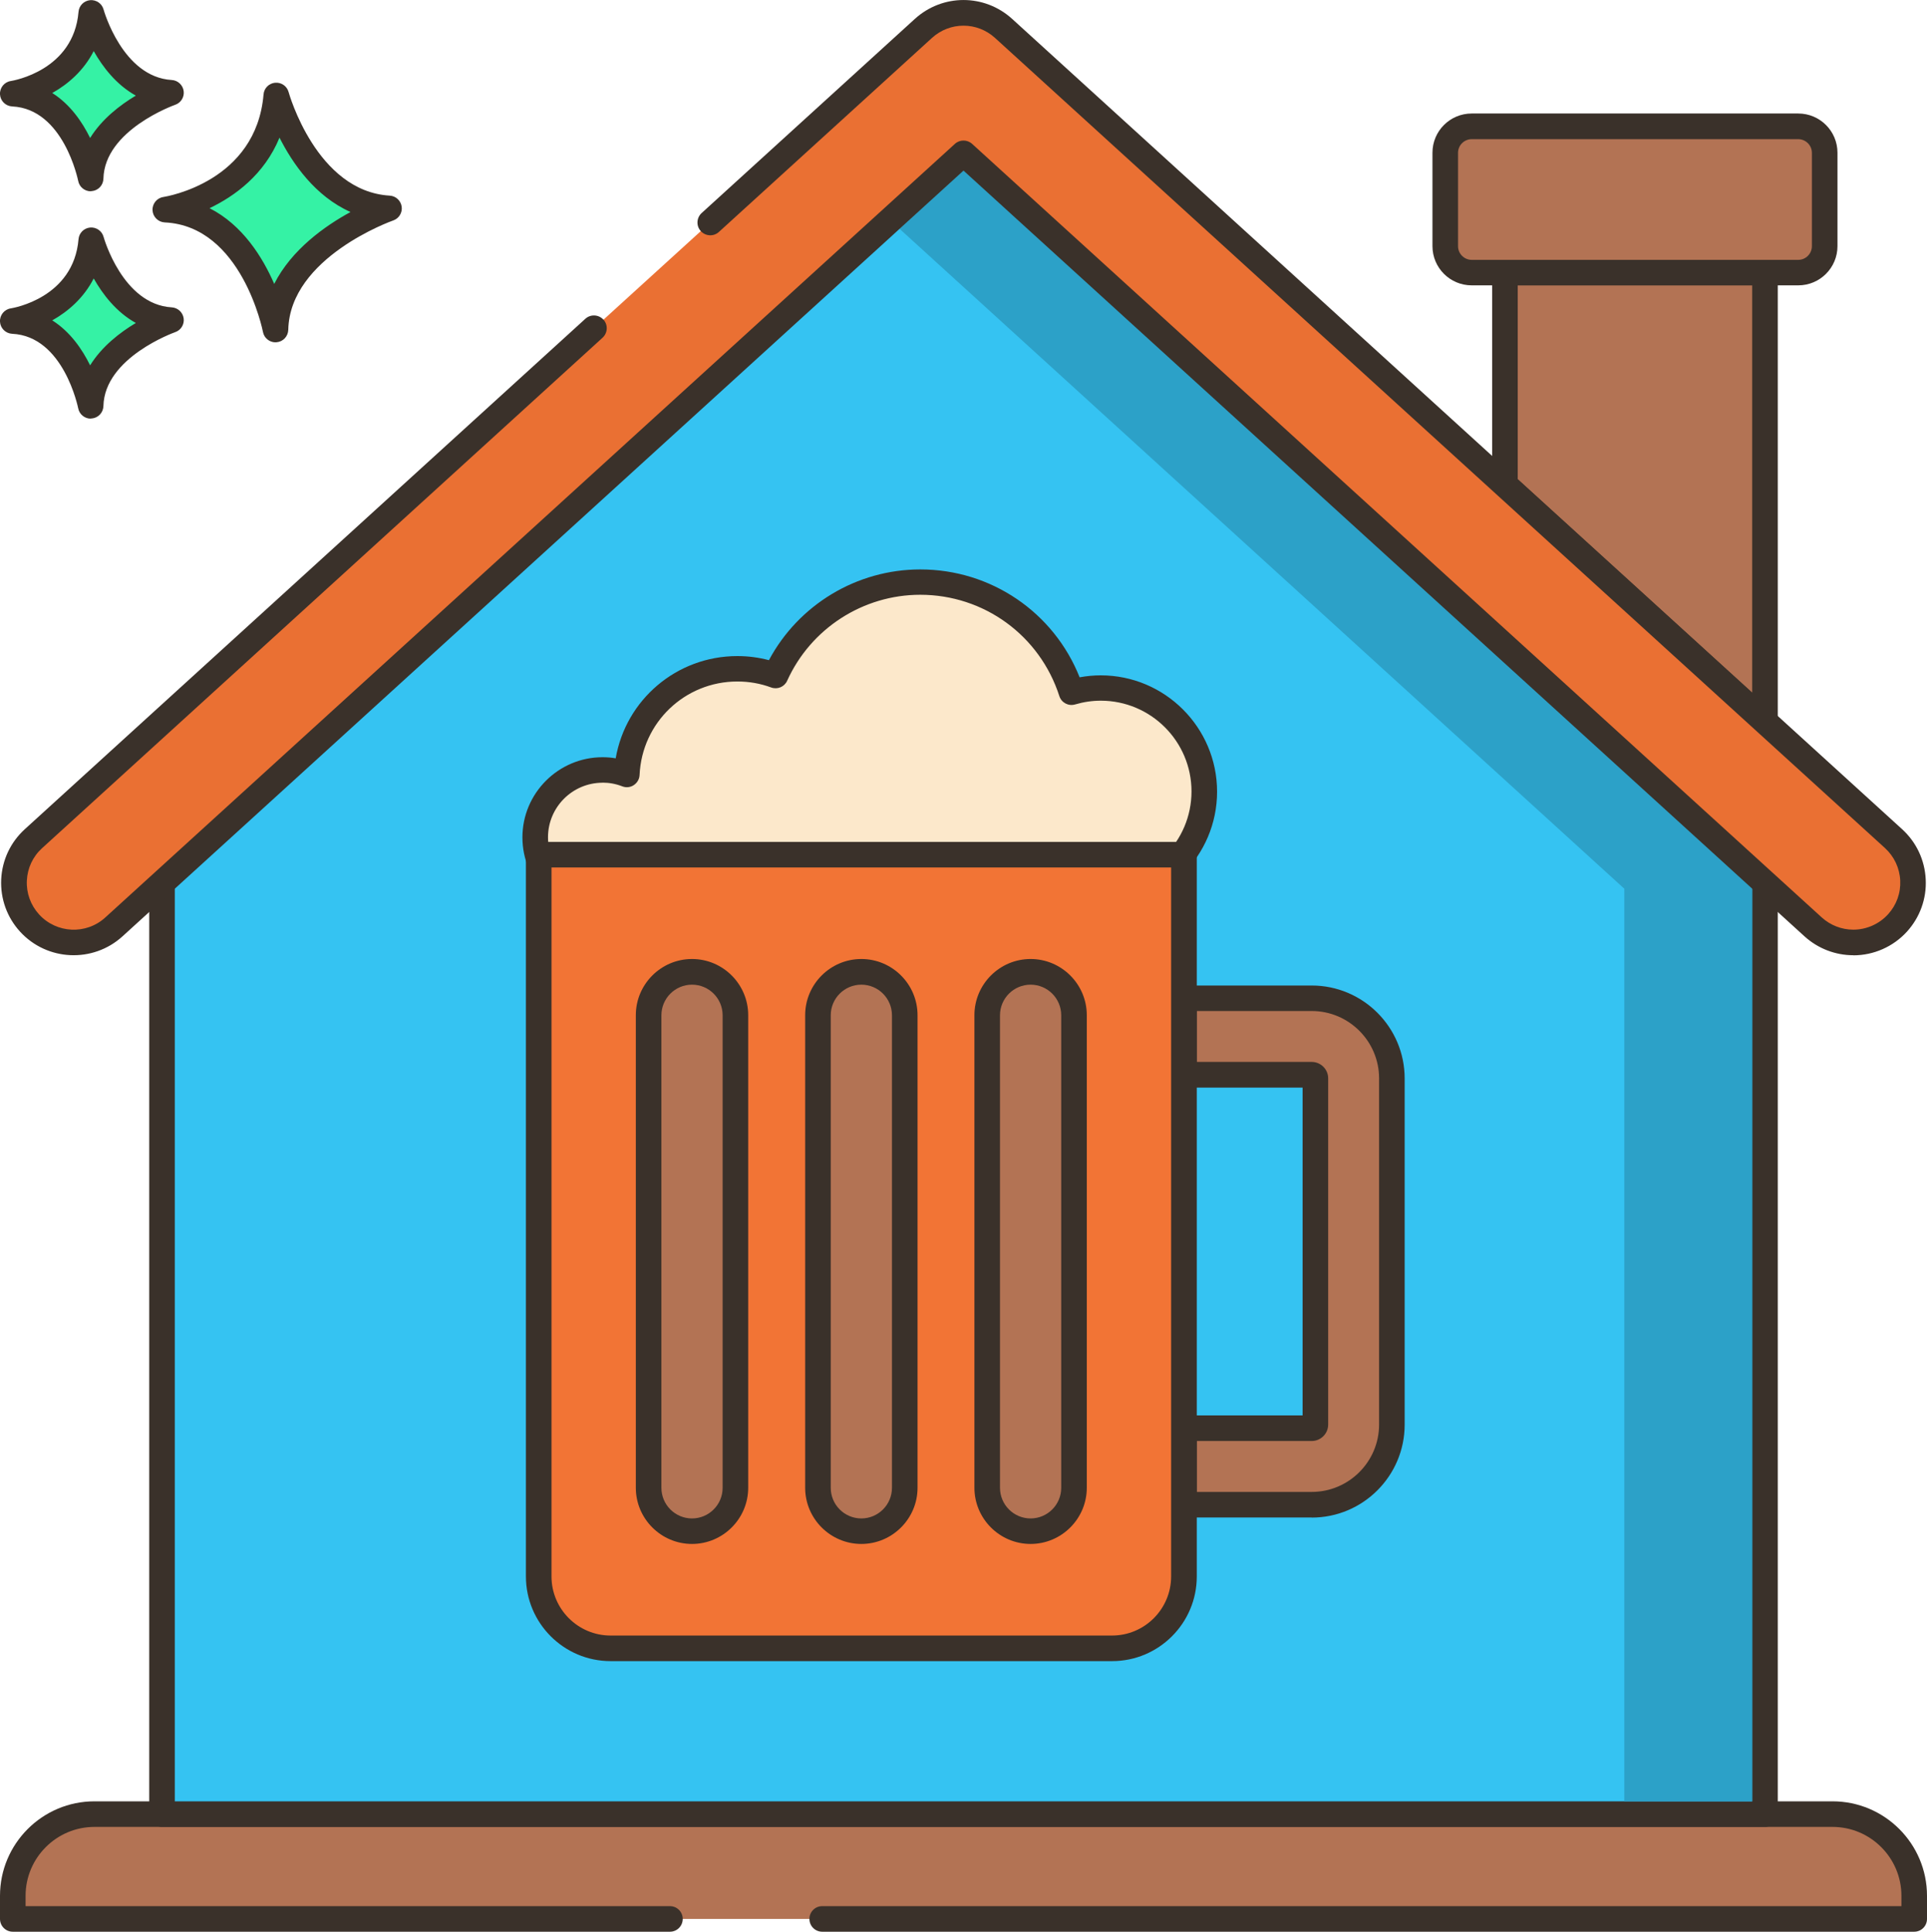
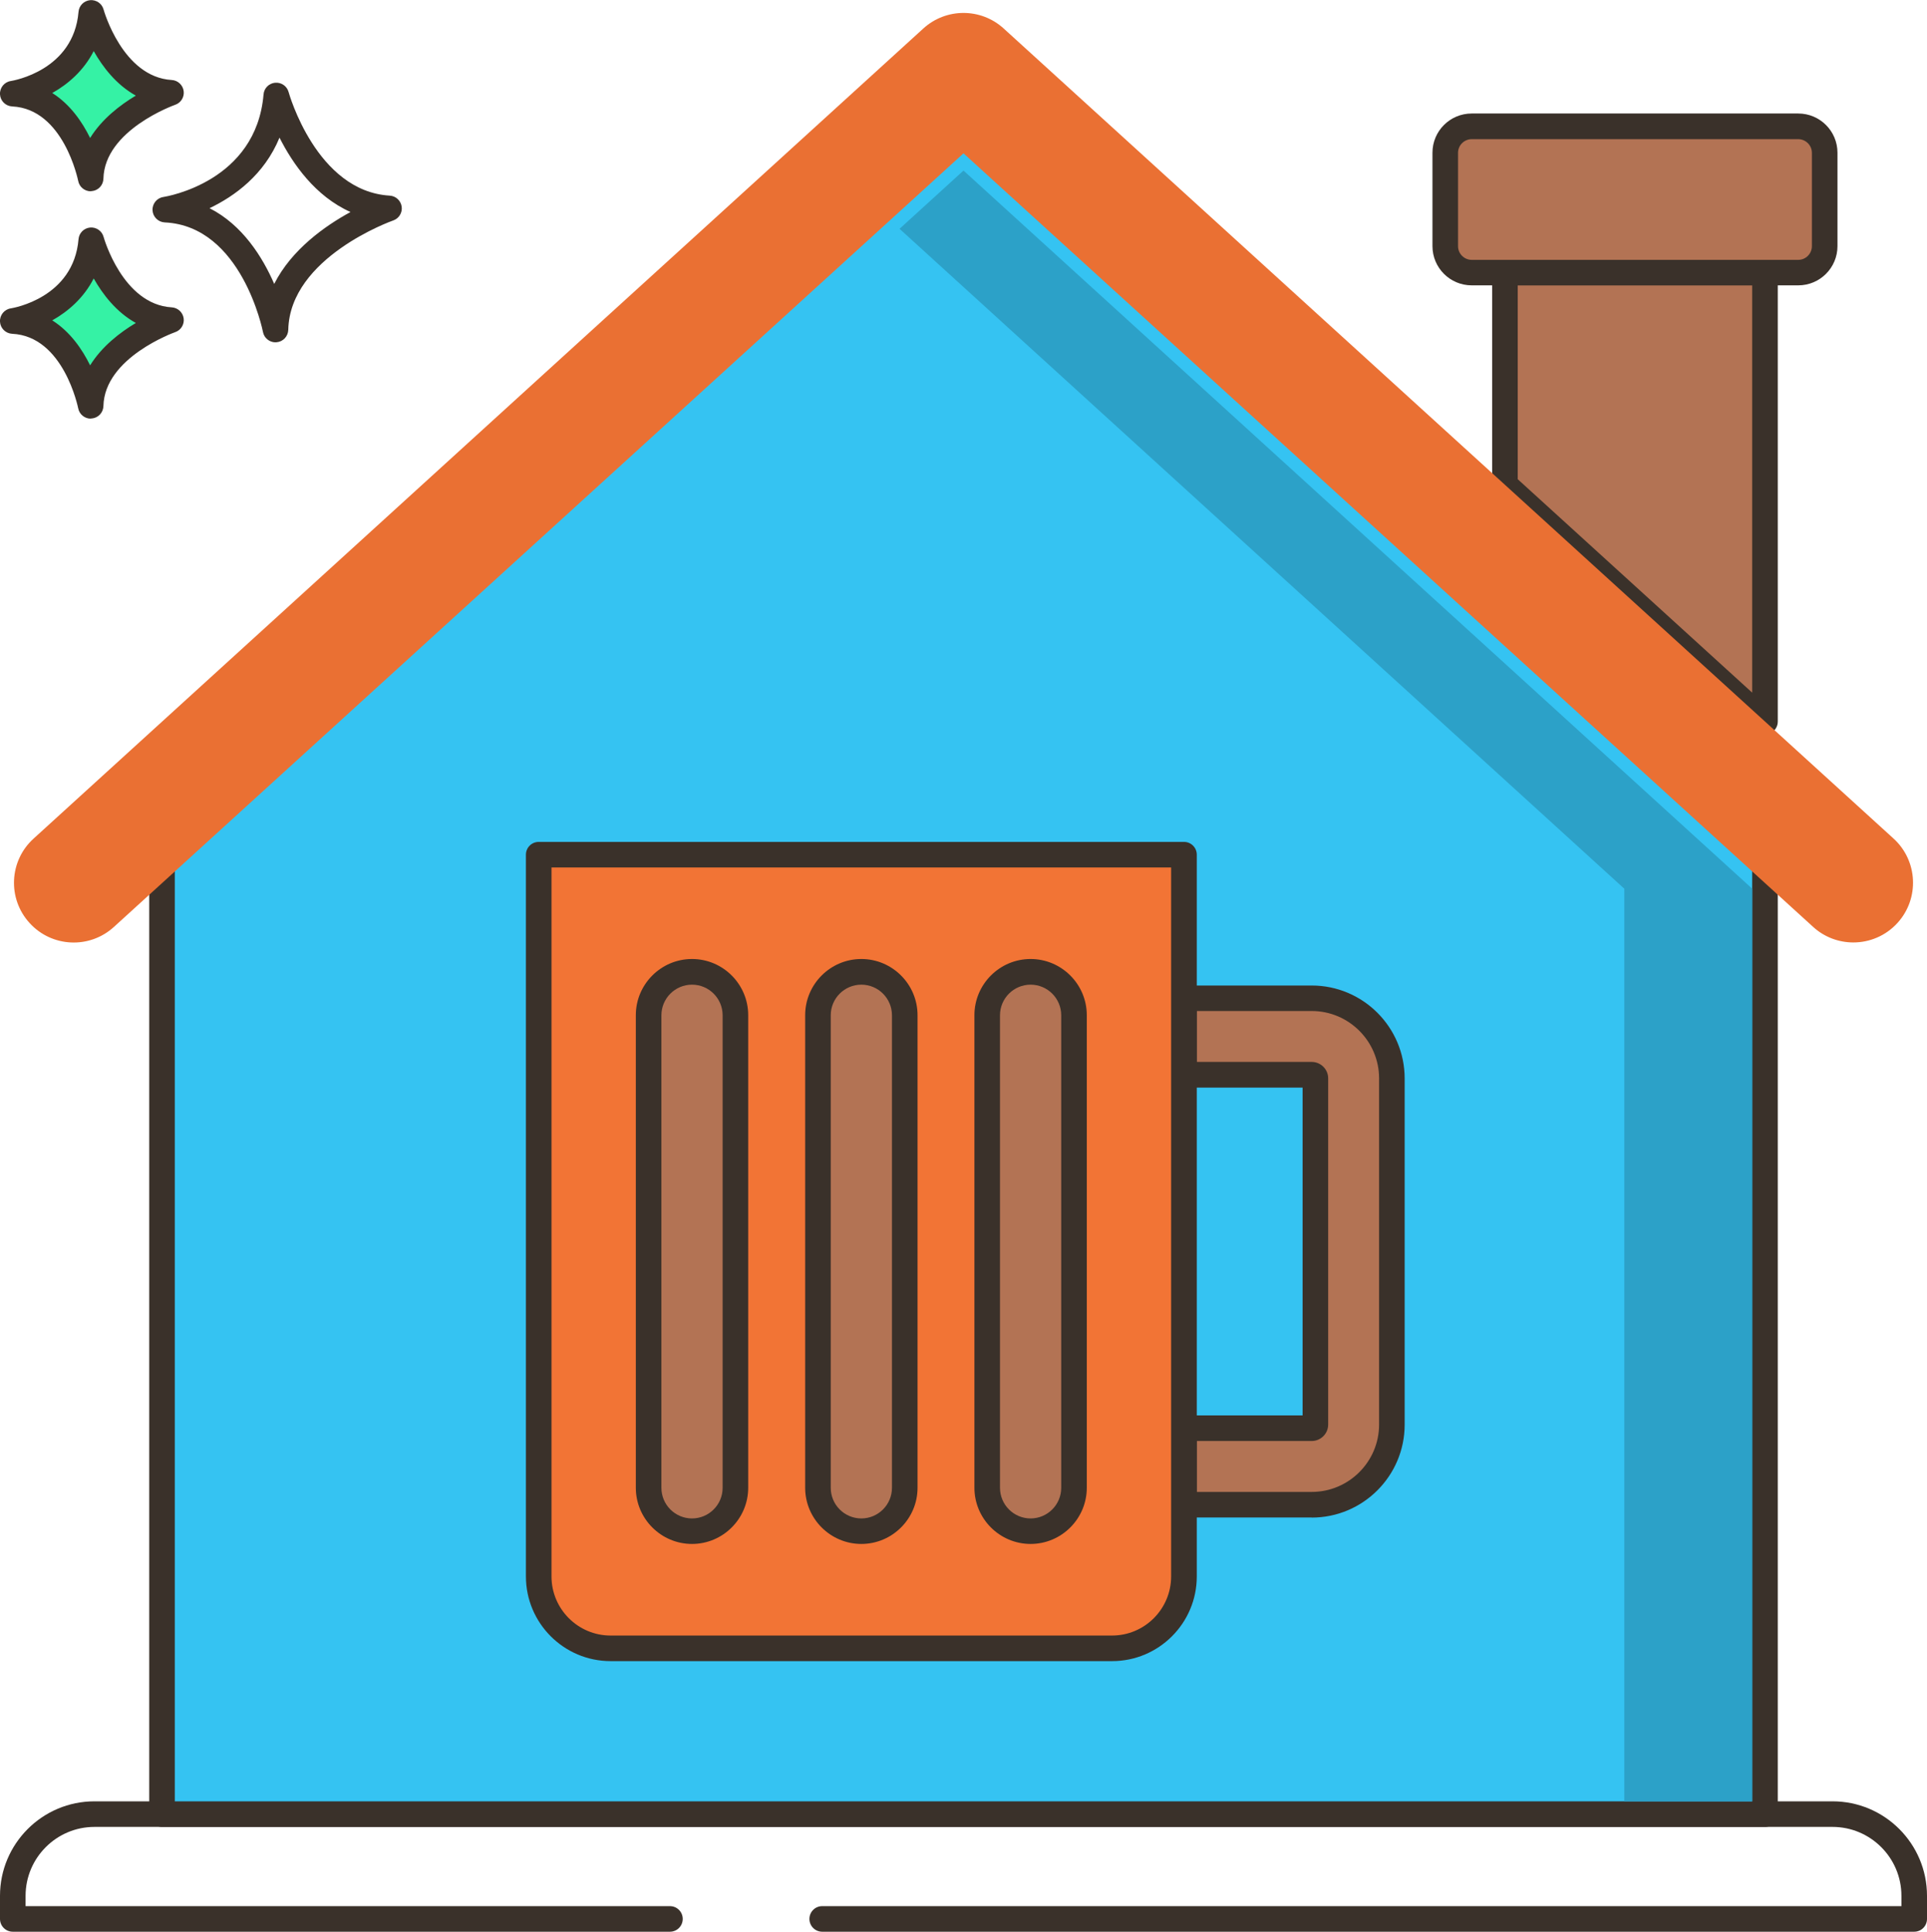
<svg xmlns="http://www.w3.org/2000/svg" id="Layer_2" data-name="Layer 2" viewBox="0 0 226 226.51">
  <defs>
    <style>
      .cls-1 {
        fill: #fce8cb;
      }

      .cls-2 {
        fill: #2ca1c8;
      }

      .cls-3 {
        fill: #b37354;
      }

      .cls-4 {
        fill: #35f2a5;
      }

      .cls-5 {
        fill: #3a312a;
      }

      .cls-6 {
        fill: #f27435;
      }

      .cls-7 {
        fill: #35c3f2;
      }

      .cls-8 {
        fill: #ea7033;
      }
    </style>
  </defs>
  <g id="Layer_1-2" data-name="Layer 1">
    <g>
-       <path class="cls-3" d="M96.43,225.01h128.07v-2.71c0-5.29-4.29-9.58-9.58-9.58H11.08c-5.29,0-9.58,4.29-9.58,9.58v2.71h94.93Z" />
      <path class="cls-5" d="M224.5,226.51H96.43c-.83,0-1.5-.67-1.5-1.5s.67-1.5,1.5-1.5h126.57v-1.21c0-4.46-3.63-8.08-8.08-8.08H11.08c-4.46,0-8.08,3.63-8.08,8.08v1.21h75.57c.83,0,1.5.67,1.5,1.5s-.67,1.5-1.5,1.5H1.5C.67,226.51,0,225.84,0,225.01v-2.71C0,216.19,4.97,211.22,11.08,211.22h203.84c6.11,0,11.08,4.97,11.08,11.08v2.71c0,.83-.67,1.5-1.5,1.5Z" />
-       <path class="cls-4" d="M32.41,11.19s3.41,12.66,13.22,13.25c0,0-13.1,4.53-13.32,14.2,0,0-2.58-13.57-12.93-14.06,0,0,12.05-1.83,13.02-13.39Z" />
      <path class="cls-5" d="M32.31,40.14c-.71,0-1.34-.51-1.47-1.22-.02-.12-2.49-12.42-11.52-12.84-.77-.04-1.39-.65-1.43-1.42-.04-.77.51-1.45,1.27-1.56.44-.07,10.89-1.82,11.75-12.03.06-.73.63-1.3,1.36-1.37.73-.06,1.39.4,1.58,1.1.03.12,3.26,11.63,11.86,12.14.71.04,1.3.58,1.4,1.29.1.71-.32,1.39-.99,1.62-.12.04-12.12,4.31-12.31,12.82-.02.77-.61,1.4-1.37,1.46-.04,0-.08,0-.13,0ZM24.57,24.41c3.88,1.97,6.23,5.75,7.59,8.88,2.03-4.02,5.94-6.79,8.95-8.43-4.13-1.84-6.78-5.65-8.33-8.72-1.79,4.36-5.27,6.87-8.2,8.27Z" />
      <path class="cls-4" d="M10.71,28.17s2.41,8.95,9.35,9.37c0,0-9.27,3.2-9.42,10.05,0,0-1.82-9.6-9.14-9.94,0,0,8.52-1.29,9.21-9.47Z" />
      <path class="cls-5" d="M10.64,49.09c-.71,0-1.34-.51-1.47-1.22-.02-.08-1.7-8.44-7.74-8.73-.77-.04-1.39-.65-1.43-1.42-.04-.77.51-1.45,1.27-1.56.3-.05,7.36-1.24,7.94-8.11.06-.73.63-1.3,1.36-1.37.73-.06,1.39.4,1.58,1.1h0c.02.08,2.23,7.92,7.99,8.26.71.04,1.3.58,1.4,1.29.1.71-.32,1.39-1,1.62-.08.03-8.28,2.95-8.41,8.66-.02.77-.61,1.4-1.38,1.46-.04,0-.08,0-.12,0ZM6.12,37.56c2.11,1.33,3.52,3.39,4.45,5.28,1.38-2.23,3.52-3.87,5.36-4.97-2.29-1.27-3.88-3.35-4.94-5.22-1.17,2.29-3.01,3.88-4.87,4.92Z" />
      <path class="cls-4" d="M10.71,1.51s2.41,8.95,9.35,9.37c0,0-9.27,3.2-9.42,10.05,0,0-1.82-9.6-9.14-9.94,0,0,8.52-1.29,9.21-9.47Z" />
      <path class="cls-5" d="M10.64,22.43c-.71,0-1.34-.51-1.47-1.22-.02-.08-1.7-8.44-7.74-8.73-.77-.04-1.39-.65-1.43-1.42-.04-.77.51-1.45,1.27-1.56.3-.05,7.36-1.24,7.94-8.11.06-.73.63-1.3,1.36-1.37.73-.06,1.39.4,1.58,1.1h0c.02.08,2.23,7.92,7.99,8.26.71.04,1.3.58,1.4,1.29.1.71-.32,1.39-1,1.62-.08.03-8.28,2.95-8.41,8.66-.02.77-.61,1.4-1.38,1.46-.04,0-.08,0-.12,0ZM6.12,10.9c2.11,1.33,3.52,3.39,4.45,5.28,1.38-2.23,3.52-3.87,5.36-4.97-2.29-1.27-3.88-3.35-4.94-5.22-1.17,2.29-3.01,3.88-4.87,4.92Z" />
      <polygon class="cls-3" points="207 31.96 207 84.61 176.5 56.85 176.5 31.96 207 31.96" />
      <path class="cls-5" d="M207,86.11c-.37,0-.73-.13-1.01-.39l-30.5-27.76c-.31-.28-.49-.69-.49-1.11v-24.89c0-.83.67-1.5,1.5-1.5h30.5c.83,0,1.5.67,1.5,1.5v52.65c0,.59-.35,1.13-.89,1.37-.19.09-.4.13-.61.13ZM178,56.19l27.5,25.03v-47.76h-27.5v22.73Z" />
      <rect class="cls-3" x="169.5" y="14.82" width="44.5" height="17.14" rx="3.1" ry="3.1" />
      <path class="cls-5" d="M210.9,33.46h-38.3c-2.54,0-4.6-2.06-4.6-4.6v-10.95c0-2.54,2.06-4.6,4.6-4.6h38.3c2.54,0,4.6,2.06,4.6,4.6v10.95c0,2.54-2.06,4.6-4.6,4.6ZM172.6,16.32c-.88,0-1.6.72-1.6,1.6v10.95c0,.88.72,1.6,1.6,1.6h38.3c.88,0,1.6-.72,1.6-1.6v-10.95c0-.88-.72-1.6-1.6-1.6h-38.3Z" />
      <polygon class="cls-7" points="207 94.08 207 212.72 19 212.72 19 94.08 113 8.51 207 94.08" />
      <path class="cls-5" d="M207,214.22H19c-.83,0-1.5-.67-1.5-1.5v-118.64c0-.42.18-.83.49-1.11L111.99,7.4c.57-.52,1.45-.52,2.02,0l94,85.57c.31.28.49.69.49,1.11v118.64c0,.83-.67,1.5-1.5,1.5ZM20.5,211.22h185v-116.48L113,10.54,20.5,94.75v116.48Z" />
      <polygon class="cls-2" points="205.5 104.21 205.5 211.22 190.5 211.22 190.5 104.21 105.5 26.83 113 20 205.5 104.21" />
      <path class="cls-8" d="M69.67,38.49L3.93,98.34c-2.86,2.6-3.07,7.03-.46,9.89,2.6,2.86,7.03,3.07,9.89.46L113,17.98l99.65,90.71c1.34,1.22,3.03,1.82,4.71,1.82,1.9,0,3.8-.77,5.18-2.29,2.6-2.86,2.39-7.29-.46-9.89L117.71,3.34c-2.67-2.43-6.75-2.43-9.42,0l-24.99,22.75-13.63,12.4Z" />
-       <path class="cls-5" d="M217.36,112.01c-2.12,0-4.15-.79-5.72-2.21L113,20.01,14.36,109.8c-3.47,3.15-8.85,2.9-12.01-.56-1.53-1.68-2.31-3.85-2.21-6.12.11-2.27,1.09-4.36,2.77-5.89l65.74-59.85c.61-.56,1.56-.51,2.12.1.56.61.51,1.56-.1,2.12L4.94,99.45c-1.09.99-1.72,2.34-1.79,3.81-.07,1.47.44,2.87,1.43,3.96,2.04,2.24,5.53,2.41,7.77.36L111.99,16.87c.57-.52,1.45-.52,2.02,0l99.65,90.71c1.02.92,2.33,1.43,3.7,1.43,1.55,0,3.03-.66,4.07-1.8.99-1.09,1.5-2.49,1.43-3.96-.07-1.47-.71-2.82-1.79-3.81L116.7,4.45c-2.11-1.92-5.29-1.92-7.4,0l-24.99,22.75c-.61.56-1.56.51-2.12-.1-.56-.61-.51-1.56.1-2.12L107.28,2.23c3.26-2.97,8.18-2.97,11.44,0l104.36,95c1.68,1.53,2.66,3.62,2.77,5.89.11,2.27-.68,4.44-2.2,6.12-1.61,1.77-3.9,2.78-6.29,2.78Z" />
-       <path class="cls-1" d="M129.1,80.68c-1.19,0-2.35.18-3.44.5-2.41-7.5-9.44-12.92-17.74-12.92-7.55,0-14.05,4.5-16.98,10.96-1.4-.51-2.9-.79-4.48-.79-6.97,0-12.66,5.5-12.97,12.39-.88-.34-1.84-.53-2.84-.53-4.37,0-7.9,3.54-7.9,7.9s3.54,7.9,7.9,7.9c3.29,0,6.11-2.01,7.3-4.87,2.28,1.98,5.25,3.18,8.51,3.18,3.5,0,6.67-1.39,9.01-3.64,3.3,2.96,7.66,4.77,12.44,4.77s8.93-1.72,12.2-4.55c2.22,2.44,5.41,3.99,8.98,3.99,6.7,0,12.14-5.43,12.14-12.14s-5.43-12.14-12.14-12.14Z" />
-       <path class="cls-5" d="M70.67,107.59c-5.19,0-9.4-4.22-9.4-9.4s4.22-9.4,9.4-9.4c.52,0,1.03.04,1.54.13,1.18-6.85,7.13-11.99,14.27-11.99,1.26,0,2.5.16,3.7.48,3.48-6.51,10.31-10.64,17.75-10.64,8.31,0,15.66,5.03,18.69,12.65.82-.15,1.65-.23,2.48-.23,7.52,0,13.64,6.12,13.64,13.64s-6.12,13.64-13.64,13.64c-3.35,0-6.59-1.25-9.08-3.48-3.48,2.62-7.72,4.04-12.09,4.04s-8.89-1.52-12.42-4.29c-2.56,2.05-5.72,3.16-9.03,3.16-2.87,0-5.66-.85-8.03-2.43-1.73,2.55-4.62,4.12-7.78,4.12ZM70.67,91.78c-3.53,0-6.4,2.87-6.4,6.4s2.87,6.4,6.4,6.4c2.6,0,4.92-1.55,5.92-3.95.18-.45.57-.77,1.04-.88.47-.11.96.01,1.33.33,2.09,1.81,4.76,2.81,7.52,2.81,2.99,0,5.82-1.14,7.97-3.22.57-.55,1.46-.56,2.04-.04,3.15,2.83,7.21,4.38,11.44,4.38s8.1-1.49,11.21-4.19c.61-.53,1.54-.48,2.09.12,2.02,2.22,4.89,3.5,7.87,3.5,5.87,0,10.64-4.77,10.64-10.64s-4.77-10.64-10.64-10.64c-1.01,0-2.02.15-3.01.44-.78.23-1.6-.2-1.85-.98-2.29-7.11-8.84-11.88-16.31-11.88-6.71,0-12.84,3.95-15.61,10.08-.32.72-1.14,1.06-1.88.79-1.27-.47-2.6-.7-3.96-.7-6.16,0-11.19,4.81-11.47,10.96-.02.48-.27.92-.68,1.19-.4.27-.91.32-1.36.14-.75-.29-1.52-.43-2.3-.43Z" />
      <path class="cls-3" d="M163.24,126.46v40.59c0,5.18-4.22,9.4-9.4,9.4h-14.99v-8.97h14.99c.24,0,.43-.19.43-.43v-40.59c0-.24-.19-.43-.43-.43h-14.99v-8.97h14.99c5.18,0,9.4,4.22,9.4,9.4Z" />
      <path class="cls-5" d="M153.84,177.94h-14.99c-.83,0-1.5-.67-1.5-1.5v-8.97c0-.83.67-1.5,1.5-1.5h13.92v-38.44h-13.92c-.83,0-1.5-.67-1.5-1.5v-8.97c0-.83.67-1.5,1.5-1.5h14.99c6.01,0,10.9,4.89,10.9,10.9v40.59c0,6.01-4.89,10.9-10.9,10.9ZM140.35,174.94h13.49c4.35,0,7.9-3.54,7.9-7.9v-40.59c0-4.35-3.54-7.9-7.9-7.9h-13.49v5.97h13.49c1.06,0,1.93.86,1.93,1.93v40.59c0,1.06-.86,1.93-1.93,1.93h-13.49v5.97Z" />
      <path class="cls-6" d="M130.42,193.28c4.66,0,8.43-3.78,8.43-8.43v-84.63H63.18v84.63c0,4.66,3.78,8.43,8.43,8.43h58.81Z" />
      <path class="cls-5" d="M130.42,194.78h-58.81c-5.48,0-9.93-4.46-9.93-9.93v-84.63c0-.83.67-1.5,1.5-1.5h75.68c.83,0,1.5.67,1.5,1.5v84.63c0,5.48-4.46,9.93-9.93,9.93ZM64.68,101.72v83.13c0,3.82,3.11,6.93,6.93,6.93h58.81c3.82,0,6.93-3.11,6.93-6.93v-83.13h-72.68Z" />
      <path class="cls-3" d="M81.16,113.96h0c-2.81,0-5.09,2.28-5.09,5.09v55.41c0,2.81,2.28,5.09,5.09,5.09h0c2.81,0,5.09-2.28,5.09-5.09v-55.41c0-2.81-2.28-5.09-5.09-5.09Z" />
      <path class="cls-5" d="M81.16,181.04c-3.63,0-6.59-2.96-6.59-6.59v-55.41c0-3.63,2.96-6.59,6.59-6.59s6.59,2.96,6.59,6.59v55.41c0,3.63-2.96,6.59-6.59,6.59ZM81.16,115.46c-1.98,0-3.59,1.61-3.59,3.59v55.41c0,1.98,1.61,3.59,3.59,3.59s3.59-1.61,3.59-3.59v-55.41c0-1.98-1.61-3.59-3.59-3.59Z" />
      <path class="cls-3" d="M106.11,119.05c0-2.81-2.28-5.09-5.09-5.09s-5.09,2.28-5.09,5.09v55.41c0,2.81,2.28,5.09,5.09,5.09s5.09-2.28,5.09-5.09v-55.41Z" />
      <path class="cls-5" d="M101.02,181.04c-3.63,0-6.59-2.96-6.59-6.59v-55.41c0-3.63,2.96-6.59,6.59-6.59s6.59,2.96,6.59,6.59v55.41c0,3.63-2.96,6.59-6.59,6.59ZM101.02,115.46c-1.98,0-3.59,1.61-3.59,3.59v55.41c0,1.98,1.61,3.59,3.59,3.59s3.59-1.61,3.59-3.59v-55.41c0-1.98-1.61-3.59-3.59-3.59Z" />
      <path class="cls-3" d="M120.87,113.96h0c-2.81,0-5.09,2.28-5.09,5.09v55.41c0,2.81,2.28,5.09,5.09,5.09h0c2.81,0,5.09-2.28,5.09-5.09v-55.41c0-2.81-2.28-5.09-5.09-5.09Z" />
      <path class="cls-5" d="M120.87,181.04c-3.63,0-6.59-2.96-6.59-6.59v-55.41c0-3.63,2.96-6.59,6.59-6.59s6.59,2.96,6.59,6.59v55.41c0,3.63-2.96,6.59-6.59,6.59ZM120.87,115.46c-1.98,0-3.59,1.61-3.59,3.59v55.41c0,1.98,1.61,3.59,3.59,3.59s3.59-1.61,3.59-3.59v-55.41c0-1.98-1.61-3.59-3.59-3.59Z" />
    </g>
  </g>
</svg>